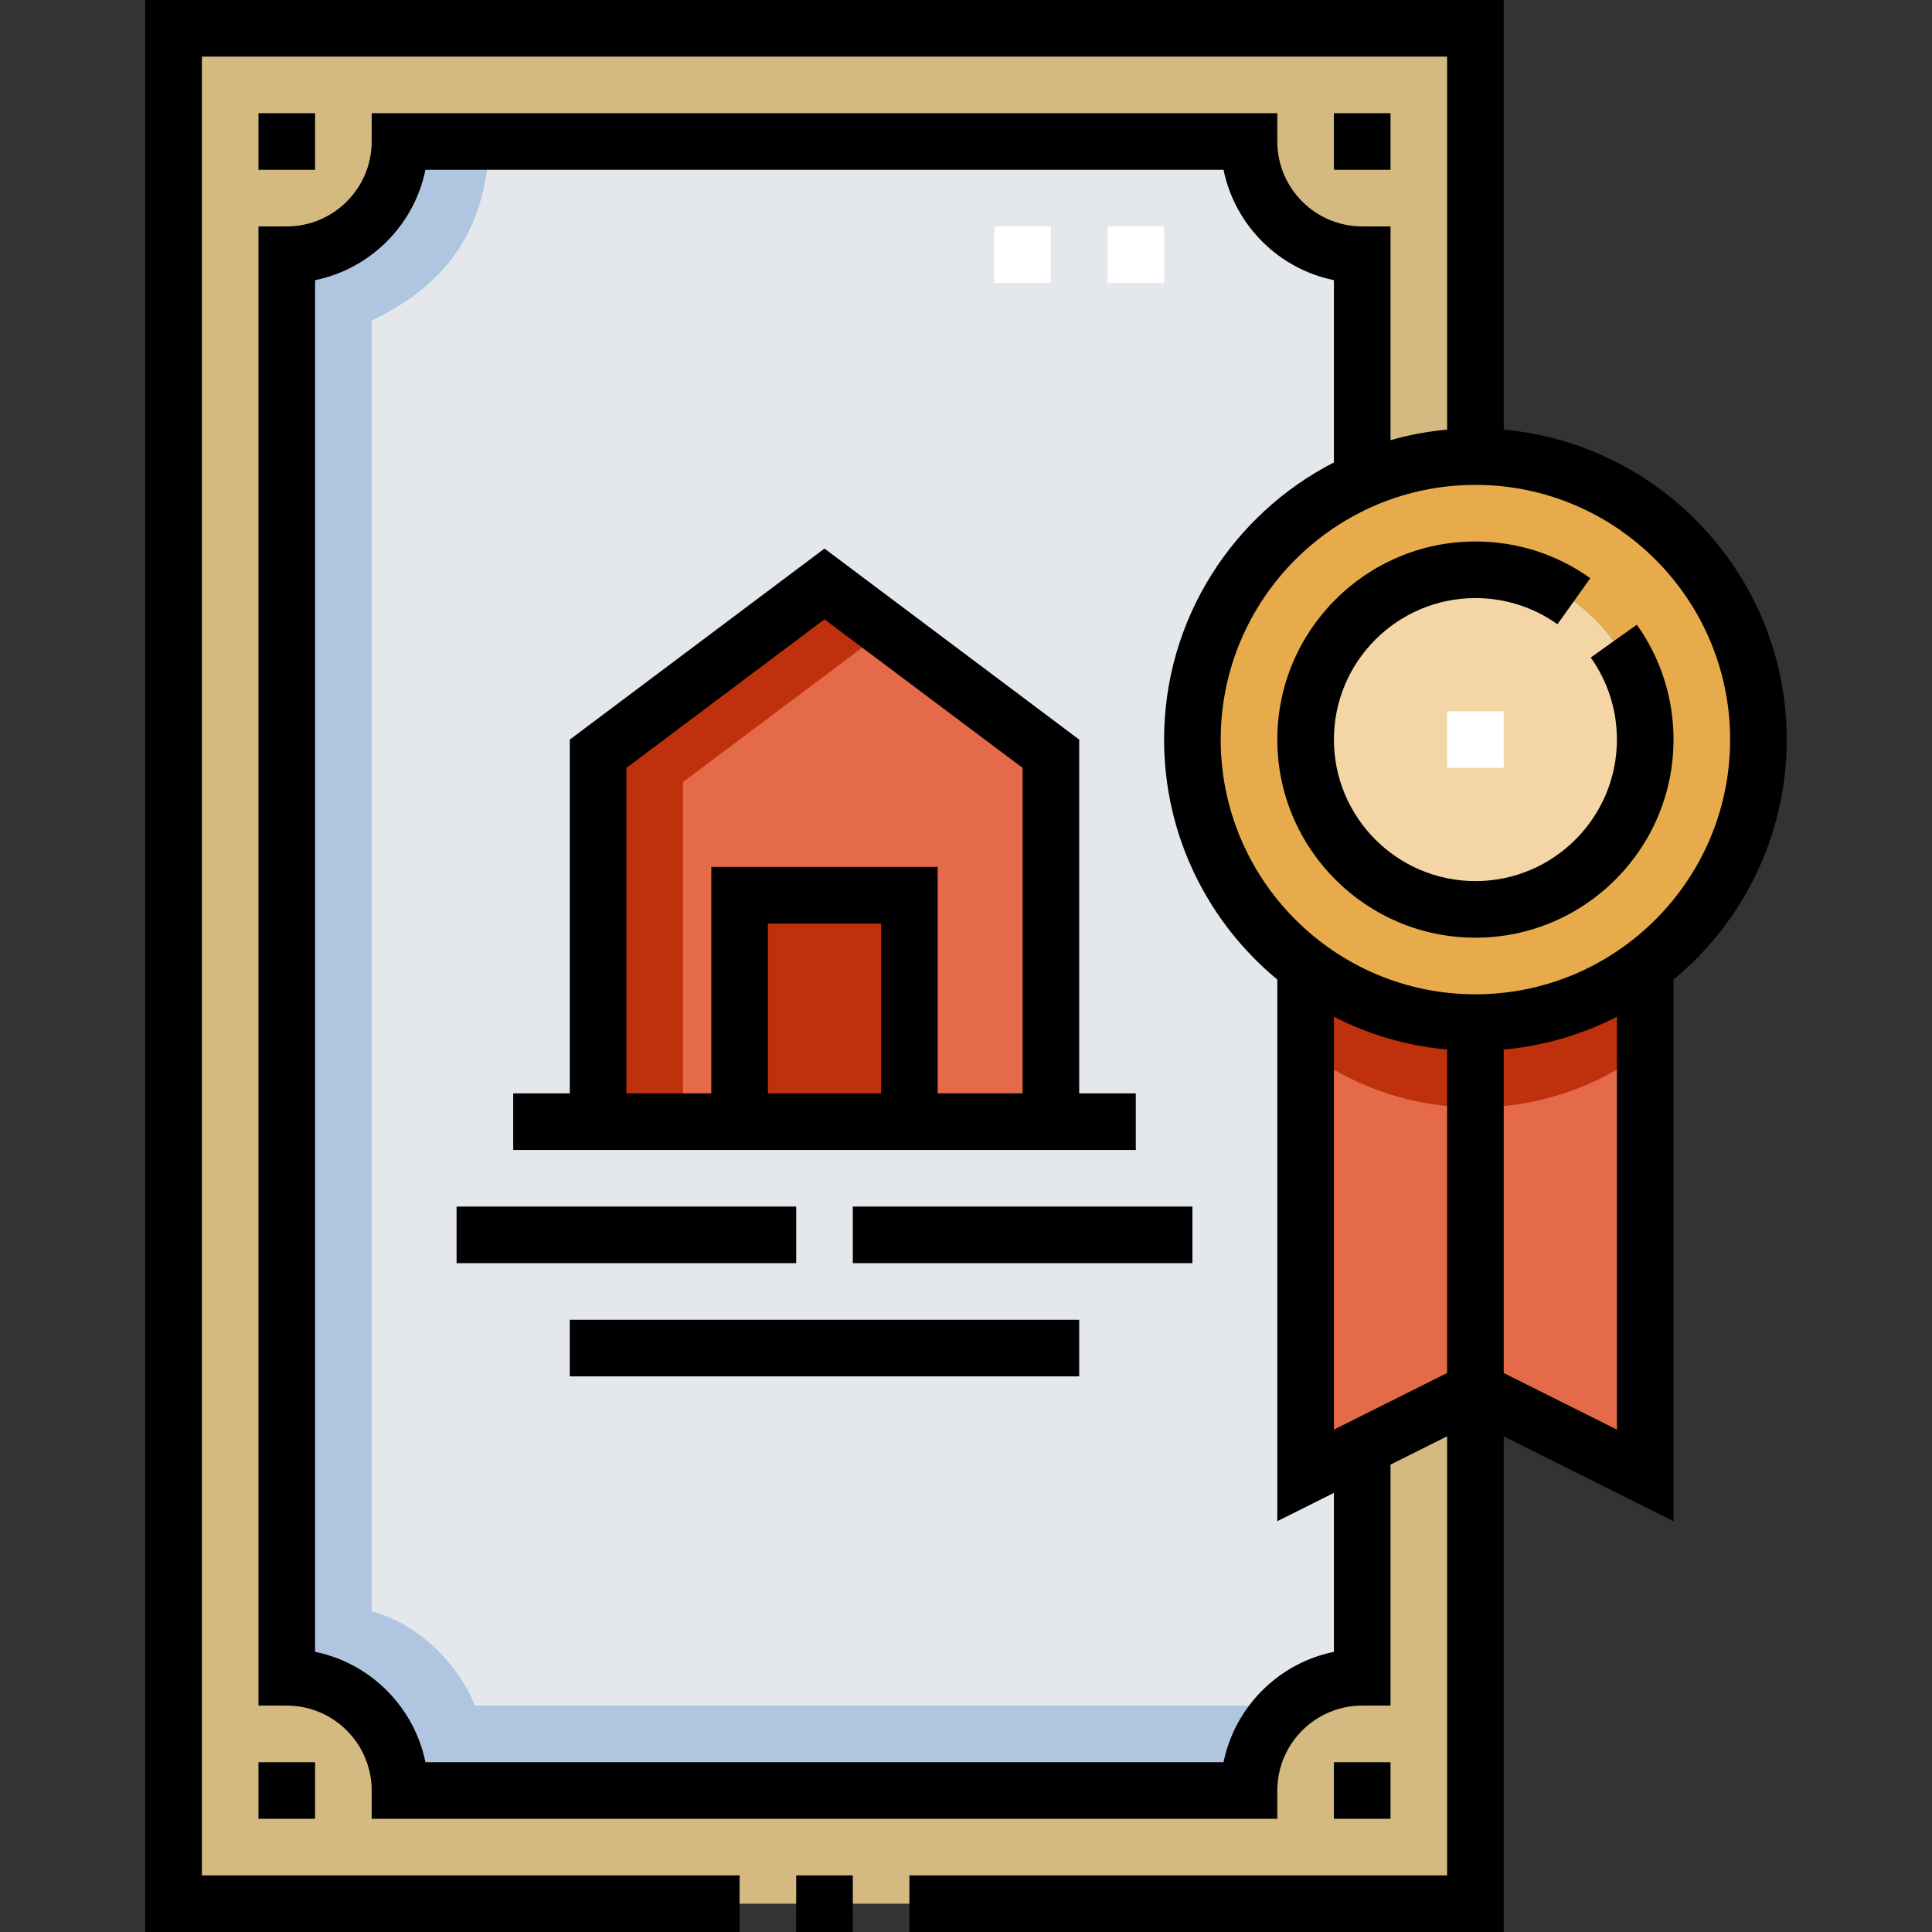
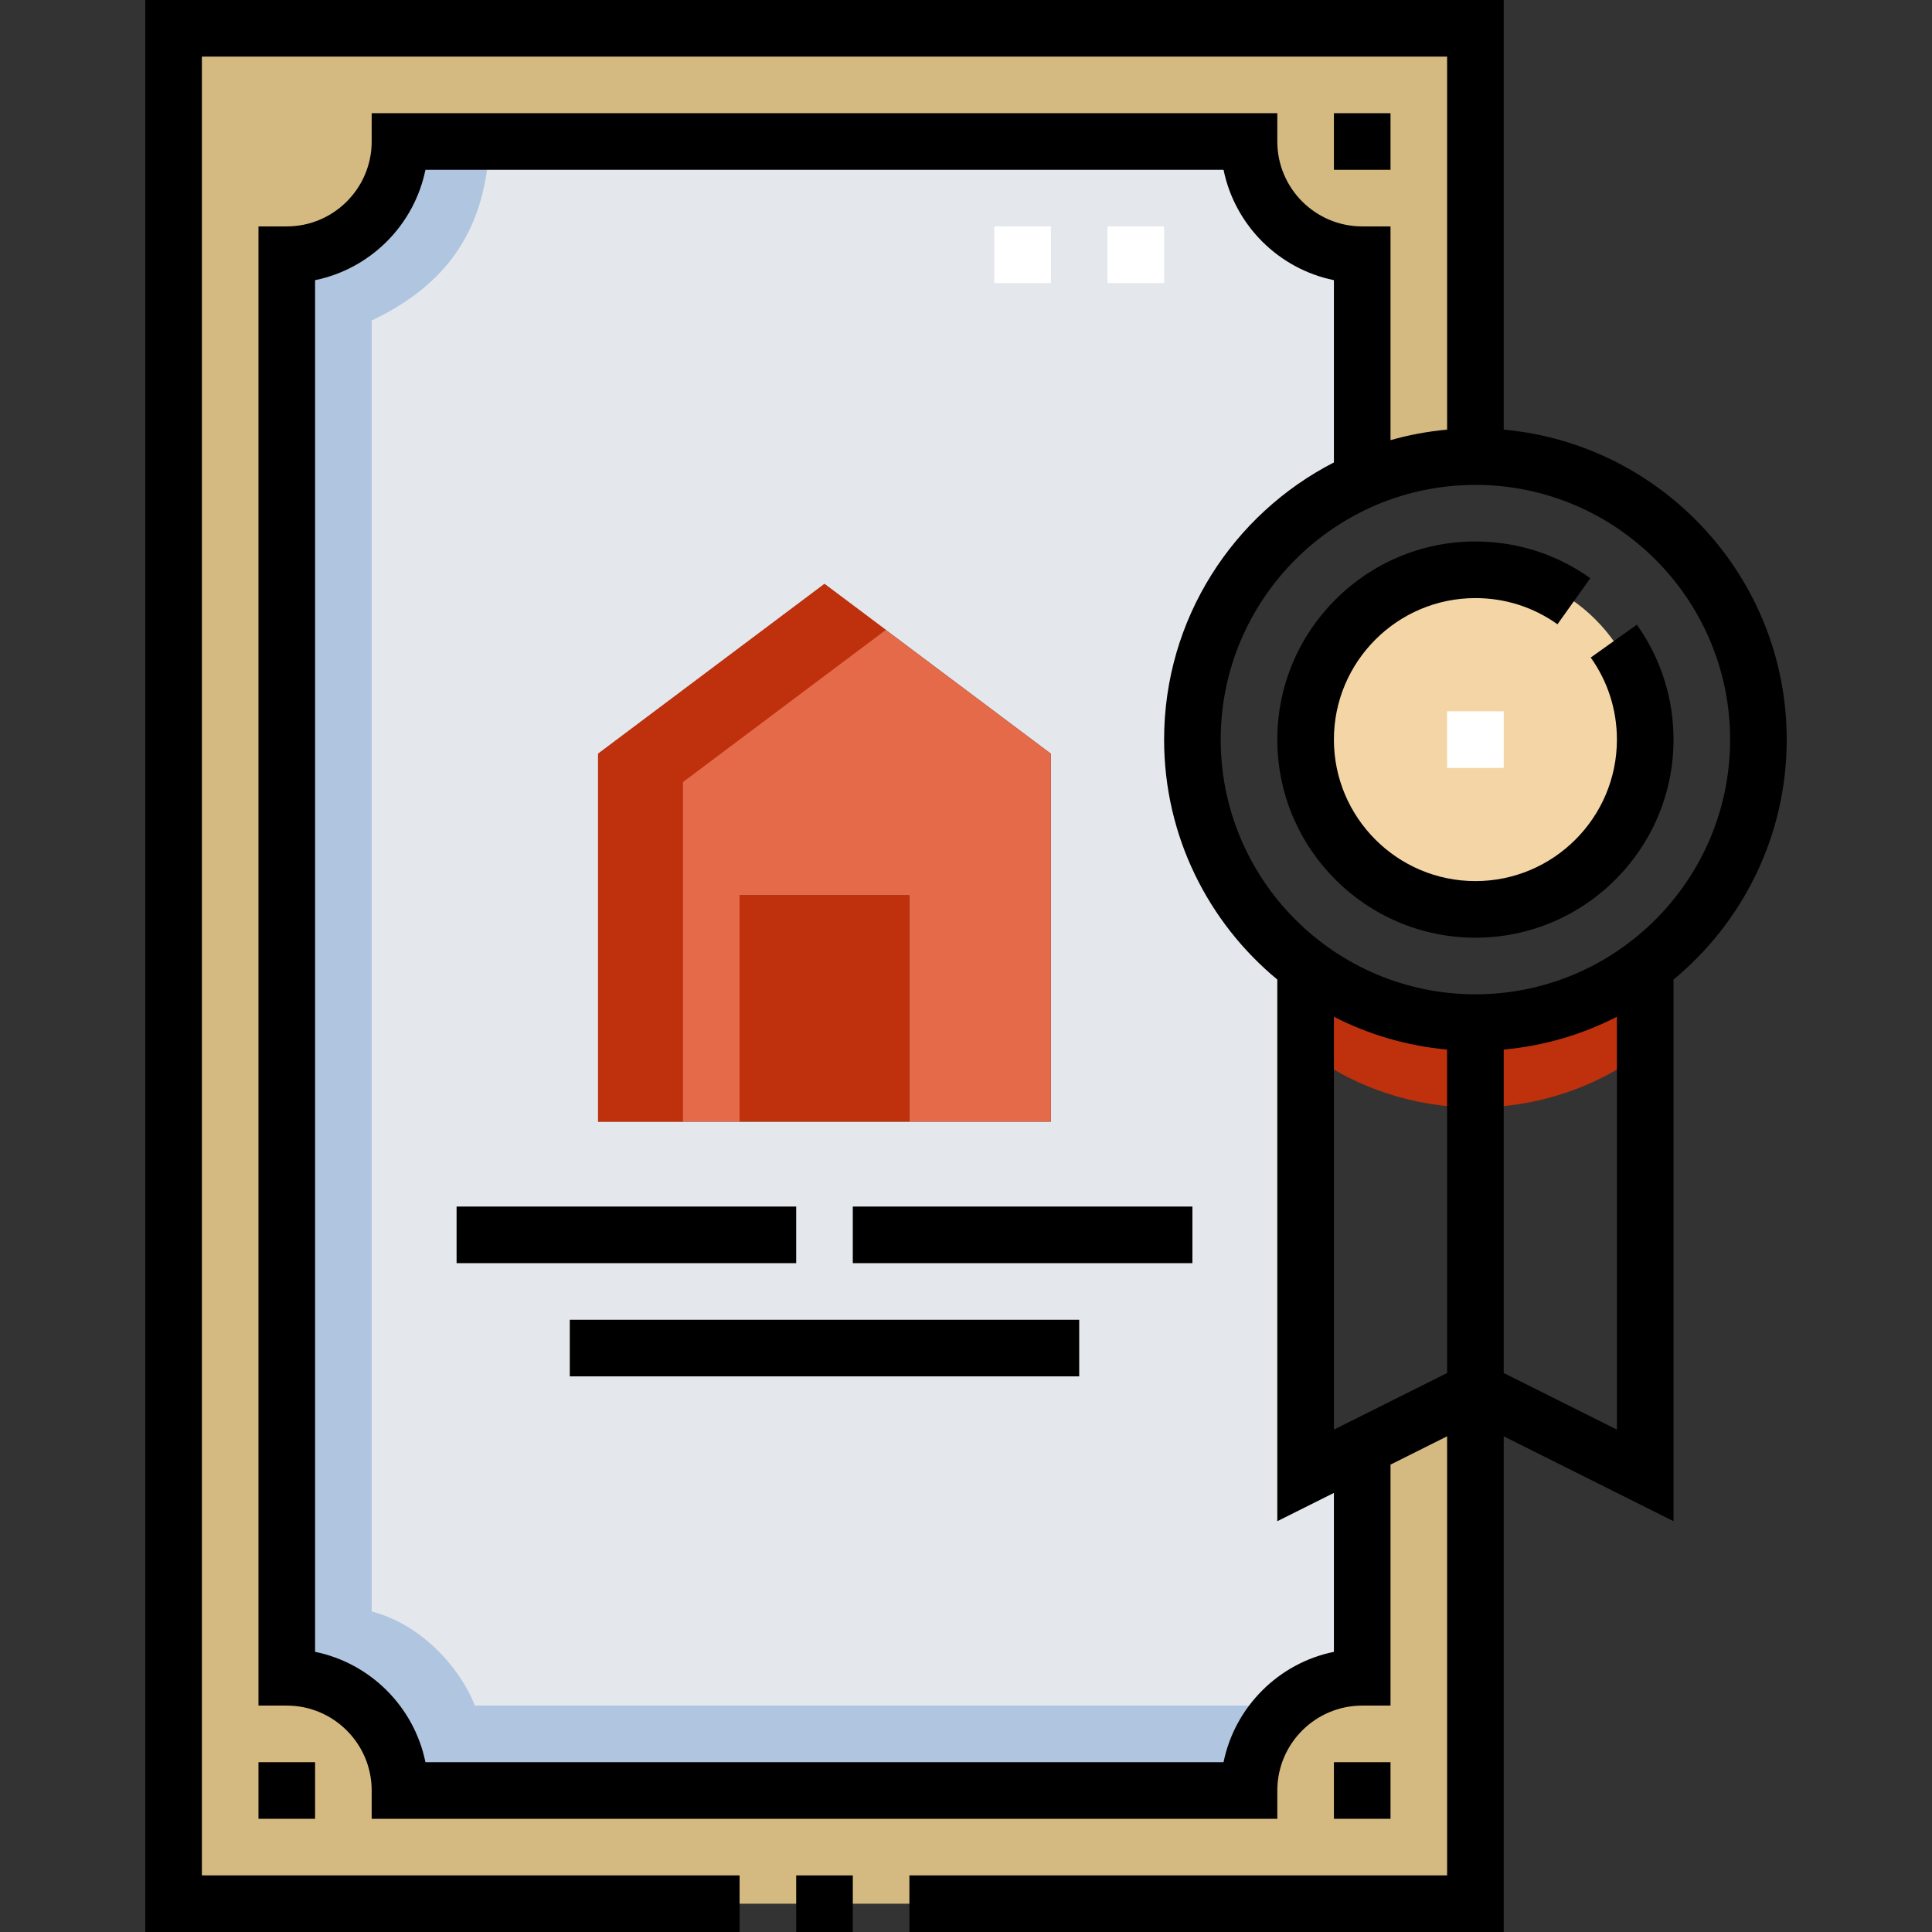
<svg xmlns="http://www.w3.org/2000/svg" version="1.1" width="512" height="512" x="0" y="0" viewBox="0 0 512 512" style="enable-background:new 0 0 512 512" xml:space="preserve" class="">
  <rect x="0" y="0" width="512" height="512" fill="#333333" stroke="none" />
  <g>
    <g>
      <g>
        <g clip-rule="evenodd" fill-rule="evenodd">
          <path d="m46 7.5v497h345l-.001-136-29.999 14.999v61c-16.569 0-30 13.431-30 30h-225c0-16.569-13.431-30-30-30v-376.999c16.569 0 30-13.431 30-30h225c0 16.569 13.431 30 30 30v59.741c9.187-4.014 19.333-6.241 30-6.241v-113.5z" fill="#d4b981" data-original="#d4b981" />
          <path d="m76 444.5c16.569 0 30 13.431 30 30h225c0-16.569 13.431-30 30-30v-61l-15 7.5v-134.997c-18.217-13.682-30-35.467-30-60.003 0-30.755 18.511-57.186 45-68.759v-59.741c-16.569 0-30-13.431-30-30h-225c0 16.569-13.431 30-30 30zm82.5-147.25v-97.5l59.999-44.999 60.001 44.999v97.501h-120z" fill="#e4e8ed" data-original="#e4e8ed" />
          <path d="m158.5 297.25h37.5v-60.001h45v60.001h37.5v-97.5l-60.001-45-59.999 45z" fill="#e46a4a" data-original="#e46a4a" />
          <path d="m196 237.249h45v60.001h-45z" fill="#be310c" data-original="#be310c" />
-           <path d="m316 196c0 41.539 33.696 75 75 75s75-33.461 75-75c0-41.421-33.579-75-75-75-41.179 0-75 33.337-75 75zm75 45c-24.862 0-45-20.138-45-45s20.138-45 45-45 45 20.138 45 45-20.138 45-45 45z" fill="#e8ab4c" data-original="#e8ab4c" />
          <circle cx="391" cy="196" fill="#f4d6a6" r="45" data-original="#f4d6a6" />
-           <path d="m390.999 368.5 45.001 22.5v-134.997c-12.534 9.418-28.115 14.997-45 14.997-16.281 0-31.982-5.216-45-14.997v134.996z" fill="#e46a4a" data-original="#e46a4a" />
          <path d="m76 67.5v377c16.569 0 30 13.431 30 30h225c0-8.961 3.93-17.003 10.159-22.5h-215.319c-3.93-10.125-14.25-21.556-27.34-24.945v-342.11c23.296-11.071 30.369-27.829 31.251-47.445h-23.751c0 16.569-13.431 30-30 30z" fill="#b0c5e0" data-original="#b0c5e0" />
          <path d="m158.5 297.25h22.5v-90.001l53.749-40.312-16.25-12.187-59.999 45z" fill="#be310c" data-original="#be310c" />
          <path d="m346 256.003v22.5c26.62 20 63.38 20 90 0v-22.5c-26.488 19.902-63.513 19.902-90 0z" fill="#be310c" data-original="#be310c" />
        </g>
        <g>
          <path d="m398.5 203.5h-15v-15h15zm-90-128.5h-15v-15h15zm-29.999 0h-15v-15h15z" fill="#ffffff" data-original="#ffffff" />
        </g>
      </g>
      <g>
        <path d="m473.5 196c0-42.961-33.013-78.34-75-82.144v-113.856h-360v512h157.5v-15h-142.5v-482h330v98.856c-5.152.467-10.163 1.415-15 2.788v-56.644h-7.5c-12.406 0-22.5-10.094-22.5-22.5v-7.5h-240v7.5c0 12.406-10.094 22.5-22.5 22.5h-7.5v392h7.5c12.406 0 22.5 10.094 22.5 22.5v7.5h240v-7.5c0-12.406 10.094-22.5 22.5-22.5h7.5v-63.866l15-7.5v116.365h-142.5v15h157.5v-131.365l45 22.499v-143.541c18.312-15.145 30-38.029 30-63.592zm-15 0c0 37.22-30.28 67.5-67.5 67.5s-67.5-30.28-67.5-67.5 30.28-67.5 67.5-67.5 67.5 30.28 67.5 67.5zm-105 241.754c-14.671 2.99-26.256 14.575-29.246 29.246h-211.508c-2.99-14.671-14.575-26.256-29.246-29.246v-363.508c14.671-2.99 26.256-14.575 29.246-29.246h211.508c2.99 14.671 14.575 26.256 29.246 29.246v48.307c-26.684 13.68-45 41.456-45 73.447 0 25.563 11.688 48.447 30 63.592v143.542l15-7.5zm0-58.89v-109.417c9.15 4.691 19.278 7.725 29.999 8.697v85.721zm75 0-30-14.999v-85.721c10.722-.971 20.85-4.006 30.001-8.697v109.417z" fill="#000000" data-original="#000000" />
        <path d="m391 158.5c7.856 0 15.376 2.399 21.744 6.939l8.707-12.215c-8.925-6.361-19.455-9.725-30.451-9.725-28.948 0-52.5 23.552-52.5 52.5s23.552 52.5 52.5 52.5 52.5-23.552 52.5-52.5c0-10.995-3.362-21.524-9.724-30.449l-12.215 8.705c4.539 6.369 6.938 13.889 6.938 21.744 0 20.678-16.822 37.5-37.5 37.5s-37.5-16.822-37.5-37.5 16.823-37.499 37.501-37.499z" fill="#000000" data-original="#000000" />
        <path d="m211 497h15v15h-15z" fill="#000000" data-original="#000000" />
        <path d="m353.5 30h15v15h-15z" fill="#000000" data-original="#000000" />
        <path d="m353.5 467h15v15h-15z" fill="#000000" data-original="#000000" />
        <path d="m68.5 467h15v15h-15z" fill="#000000" data-original="#000000" />
-         <path d="m68.5 30h15v15h-15z" fill="#000000" data-original="#000000" />
-         <path d="m301 289.75h-15v-93.75l-67.501-50.625-67.499 50.625v93.75h-15v15h165zm-67.5 0h-30v-45.001h30zm37.5 0h-22.5v-60.001h-60v60.001h-22.5v-86.25l52.499-39.375 52.501 39.375z" fill="#000000" data-original="#000000" />
        <path d="m226 319.75h90v15h-90z" fill="#000000" data-original="#000000" />
        <path d="m121 319.75h90v15h-90z" fill="#000000" data-original="#000000" />
        <path d="m151 349.749h135v15h-135z" fill="#000000" data-original="#000000" />
      </g>
    </g>
  </g>
</svg>